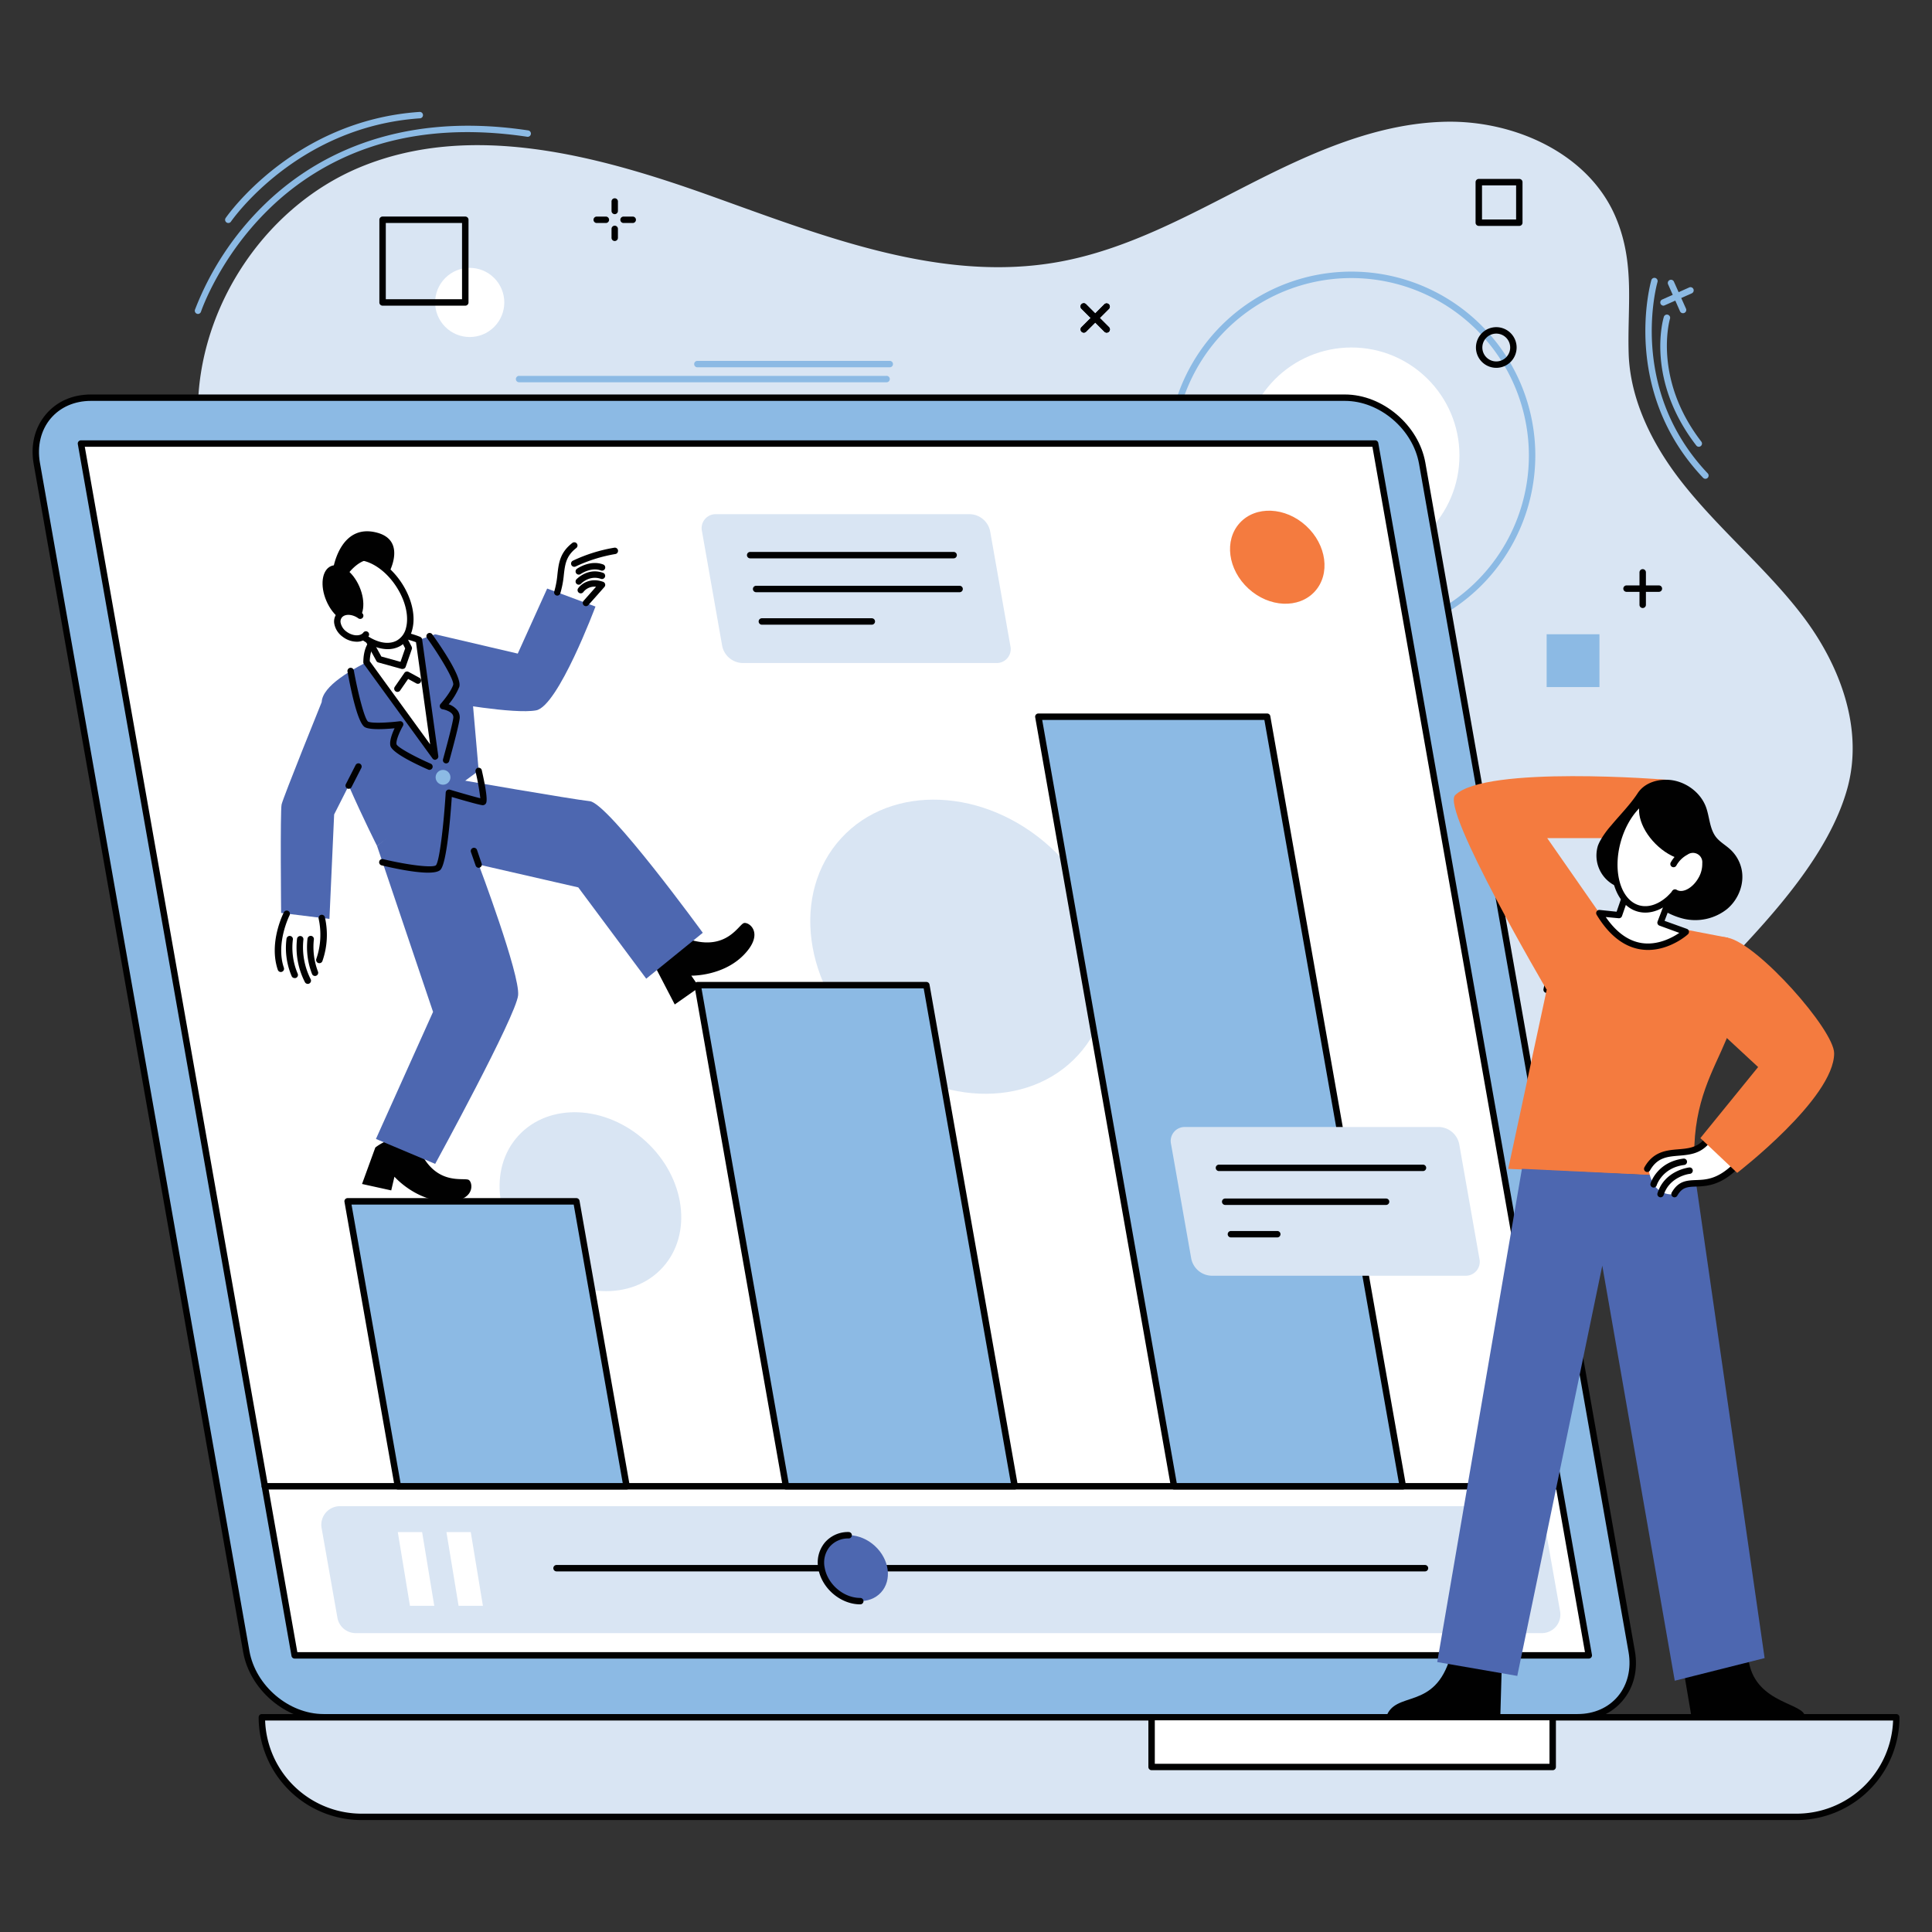
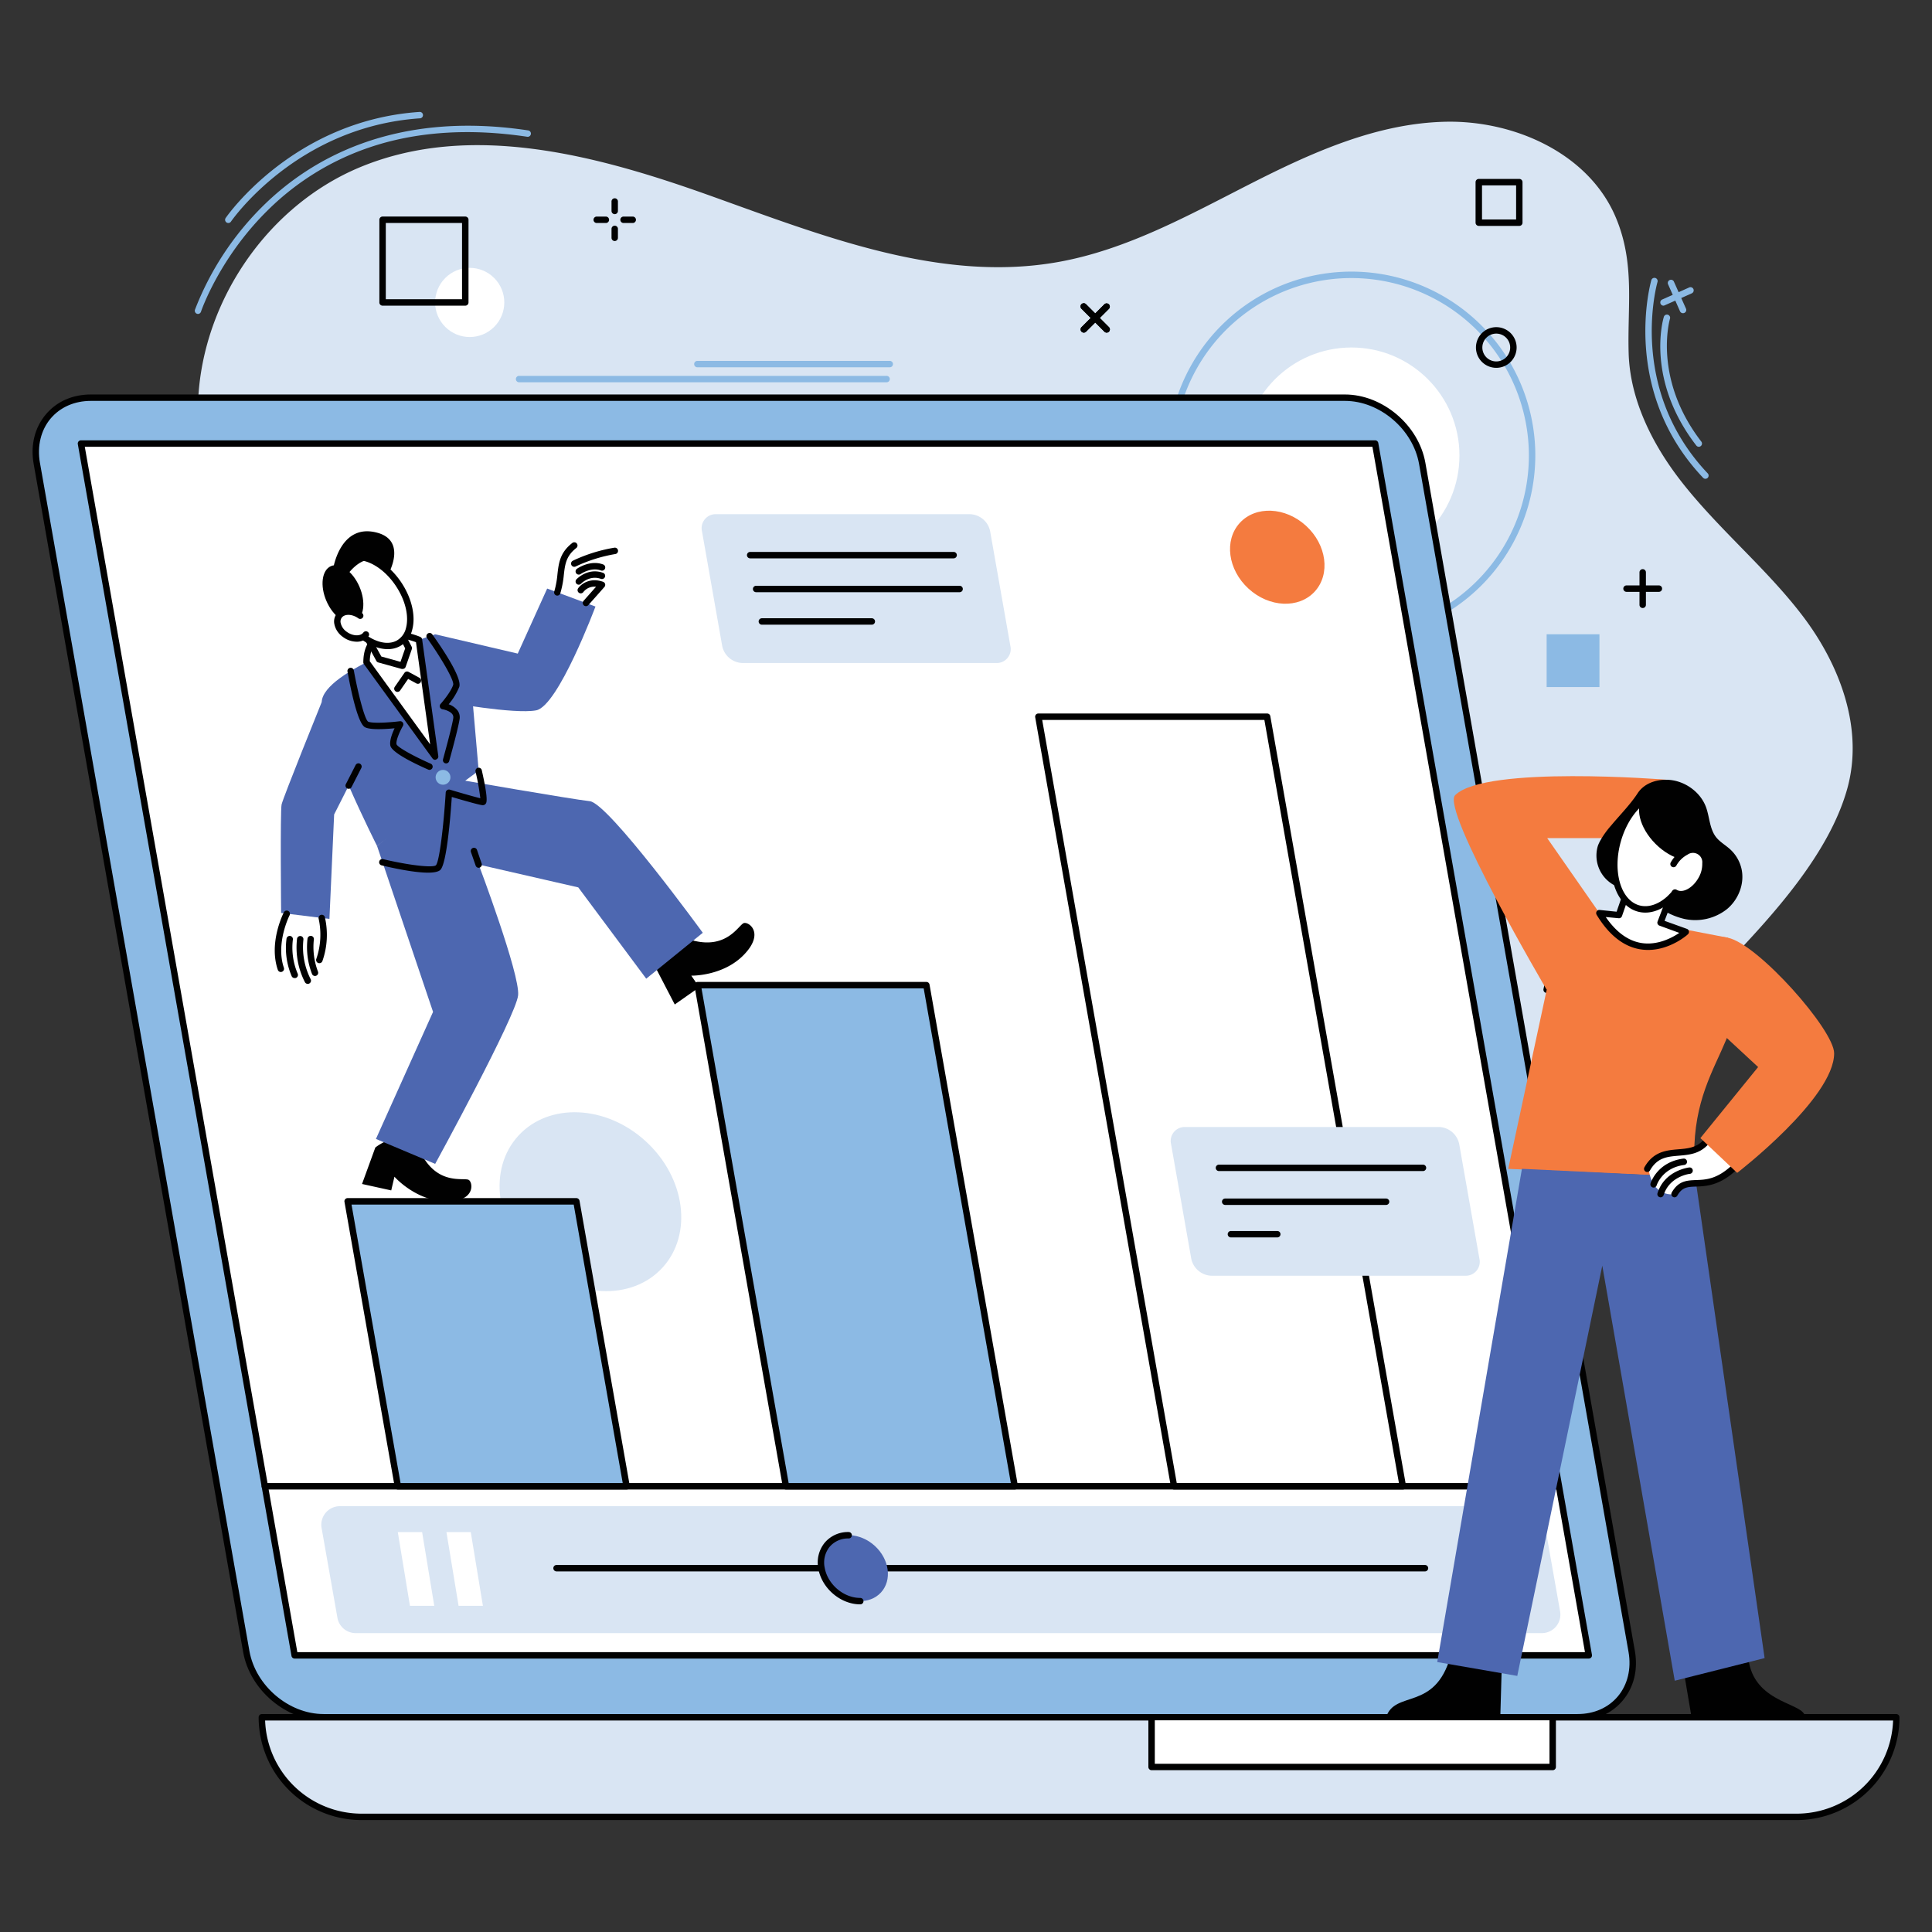
<svg xmlns="http://www.w3.org/2000/svg" data-name="Layer 1" id="Layer_1" viewBox="0 0 800 800">
  <rect x="0" y="0" width="800" height="800" fill="#333333" stroke="none" />
  <defs>
    <style>.cls-1{fill:#d9e5f3}.cls-2{fill:#fff}.cls-3{fill:#8cbae4}.cls-4{fill:#010101}.cls-5{fill:#f47b3f}.cls-6{fill:#4d67b0}</style>
  </defs>
  <path class="cls-1" d="M630.34 484.67c25.58-31.45 57.46-57.1 85.41-86.46 18.63-19.56 41.57-44.72 49.08-71.34C772 301.6 761.64 275 746.41 255s-35.29-36.29-50.74-56.3c-11.48-14.88-20.66-33.11-21.27-52.21-.62-19.59 2.74-37.25-5.31-56.4-11.09-26.42-41.81-40.27-70.42-39.68s-55.58 12.8-81.08 25.79-51 27.17-79.19 32.25C389.59 117.26 340.73 97.71 294 81s-99-30.78-144.82-11.8C108 86.26 79.9 130.68 82.06 175.19c3.67 75.36 81.33 127.65 97.83 201.27 11.23 50.14-7.59 103.64 5.11 153.45a124.62 124.62 0 0 0 174.4 81.81c18.45-8.8 35.22-22.29 55.4-25.53 23.56-3.77 46.76 7.17 70.43 10.18 33.38 4.25 67.3-10 91.57-32.46s33.02-54 53.54-79.24Z" />
  <circle class="cls-2" cx="194.5" cy="125.24" r="14.32" transform="rotate(-45 194.495 125.238)" />
  <path class="cls-3" d="M559.61 264.75a76.14 76.14 0 1 1 76.13-76.14 76.22 76.22 0 0 1-76.13 76.14Zm0-149.61a73.48 73.48 0 1 0 73.47 73.47 73.56 73.56 0 0 0-73.47-73.47Z" />
  <circle class="cls-2" cx="559.61" cy="188.61" r="44.72" />
  <path class="cls-4" d="M640.43 411.14a1.33 1.33 0 0 1-1.3-1.61l1.68-7.84a1.33 1.33 0 0 1 2.6.55l-1.68 7.85a1.33 1.33 0 0 1-1.3 1.05Z" />
  <path class="cls-3" d="M82 130a1.23 1.23 0 0 1-.42-.07 1.33 1.33 0 0 1-.85-1.68A122.09 122.09 0 0 1 109.19 85c19.16-18.79 53.72-39.42 109.52-31a1.33 1.33 0 0 1-.4 2.63C194.15 53 172 54.5 152.55 61.19a109.75 109.75 0 0 0-41.42 25.62c-20.34 19.9-27.85 42.07-27.92 42.29a1.34 1.34 0 0 1-1.21.9Z" />
  <path class="cls-3" d="M94.54 92.34a1.25 1.25 0 0 1-.74-.23 1.32 1.32 0 0 1-.36-1.84c.27-.4 27.82-40.34 80.22-43.92a1.33 1.33 0 1 1 .18 2.65c-51.07 3.49-77.93 42.36-78.2 42.76a1.33 1.33 0 0 1-1.1.58Zm611.67 105.92a1.31 1.31 0 0 1-1-.42c-34.48-36.38-21.56-81.4-21.42-81.85a1.33 1.33 0 0 1 1.65-.89 1.34 1.34 0 0 1 .9 1.65c-.13.44-12.6 44 20.8 79.27a1.33 1.33 0 0 1-1 2.24Z" />
  <path class="cls-3" d="M703.45 185a1.33 1.33 0 0 1-1.05-.52c-21-27.24-13.78-52.15-13.46-53.19a1.33 1.33 0 1 1 2.54.77c-.07.24-7.14 24.69 13 50.8a1.32 1.32 0 0 1-.24 1.86 1.29 1.29 0 0 1-.79.28Zm-6.57-55.31a1.34 1.34 0 0 1-1.22-.79l-4.95-11.19a1.33 1.33 0 0 1 .68-1.75 1.32 1.32 0 0 1 1.75.68l5 11.18a1.34 1.34 0 0 1-1.21 1.87Z" />
  <path class="cls-3" d="M688.81 126.57a1.33 1.33 0 0 1-.54-2.54l11.19-5a1.32 1.32 0 0 1 1.75.67 1.34 1.34 0 0 1-.68 1.76l-11.18 4.95a1.49 1.49 0 0 1-.54.16ZM367 158.29H215.06a1.33 1.33 0 1 1 0-2.65H367a1.33 1.33 0 1 1 0 2.65Zm1.43-6.2h-79.66a1.33 1.33 0 1 1 0-2.66h79.66a1.33 1.33 0 1 1 0 2.66Z" />
  <path class="cls-4" d="M192.65 126.57h-34.23a1.32 1.32 0 0 1-1.33-1.33V91a1.33 1.33 0 0 1 1.33-1.33h34.23A1.34 1.34 0 0 1 194 91v34.23a1.33 1.33 0 0 1-1.35 1.34Zm-32.9-2.66h31.57V92.34h-31.57Zm94.8-35.23a1.33 1.33 0 0 1-1.33-1.33v-3.8a1.33 1.33 0 1 1 2.65 0v3.8a1.33 1.33 0 0 1-1.32 1.33Zm0 11.12a1.32 1.32 0 0 1-1.33-1.33v-3.8a1.33 1.33 0 0 1 2.65 0v3.8a1.32 1.32 0 0 1-1.32 1.33Zm7.45-7.46h-3.8a1.33 1.33 0 1 1 0-2.66h3.8a1.33 1.33 0 0 1 0 2.66Zm-11.12 0h-3.79a1.33 1.33 0 0 1 0-2.66h3.79a1.33 1.33 0 1 1 0 2.66Zm378.24 1.2h-16.78a1.34 1.34 0 0 1-1.34-1.33V75.42a1.34 1.34 0 0 1 1.33-1.33h16.78a1.33 1.33 0 0 1 1.33 1.33v16.79a1.33 1.33 0 0 1-1.32 1.33Zm-15.45-2.66h14.12V76.75h-14.12Zm66.54 160.89a1.32 1.32 0 0 1-1.33-1.33V237a1.33 1.33 0 0 1 2.66 0v13.4a1.33 1.33 0 0 1-1.33 1.37Z" />
  <path class="cls-4" d="M686.91 245.07h-13.4a1.33 1.33 0 0 1 0-2.66h13.4a1.33 1.33 0 1 1 0 2.66ZM458.25 137.73a1.33 1.33 0 0 1-.94-.39l-9.47-9.47a1.33 1.33 0 1 1 1.88-1.88l9.47 9.47a1.33 1.33 0 0 1-.94 2.27Z" />
  <path class="cls-4" d="M448.78 137.73a1.33 1.33 0 0 1-.94-2.27l9.47-9.47a1.33 1.33 0 0 1 1.88 1.88l-9.47 9.47a1.33 1.33 0 0 1-.94.39Z" />
  <path class="cls-4" d="M458.25 137.73a1.33 1.33 0 0 1-.94-.39l-9.47-9.47a1.33 1.33 0 1 1 1.88-1.88l9.47 9.47a1.33 1.33 0 0 1-.94 2.27Z" />
  <path class="cls-4" d="M448.78 137.73a1.33 1.33 0 0 1-.94-2.27l9.47-9.47a1.33 1.33 0 0 1 1.88 1.88l-9.47 9.47a1.33 1.33 0 0 1-.94.39Zm170.8 14.58a8.42 8.42 0 1 1 8.42-8.41 8.42 8.42 0 0 1-8.42 8.41Zm0-14.17a5.76 5.76 0 1 0 5.75 5.76 5.76 5.76 0 0 0-5.75-5.76Z" />
  <path class="cls-3" d="M640.43 262.64h21.87v21.87h-21.87zm12.82 448.45H134c-15 0-29.36-12.18-32-27.21l-86.75-492c-2.65-15 7.38-27.2 22.41-27.2h519.25c15 0 29.35 12.18 32 27.2l86.75 492c2.65 15.03-7.39 27.21-22.41 27.21Z" />
  <path class="cls-4" d="M653.25 712.42H134c-15.62 0-30.56-12.7-33.31-28.31l-86.75-492c-1.37-7.74.41-15 5-20.47s11.14-8.29 18.72-8.29h519.25c15.61 0 30.56 12.7 33.31 28.3l86.75 492c1.36 7.74-.41 15-5 20.47s-11.13 8.3-18.72 8.3ZM37.63 166c-6.78 0-12.71 2.6-16.69 7.34s-5.63 11.35-4.4 18.3l86.74 492c2.54 14.4 16.31 26.11 30.7 26.11h519.27c6.79 0 12.72-2.61 16.69-7.35s5.63-11.34 4.41-18.3l-86.75-492c-2.54-14.39-16.31-26.1-30.69-26.1Z" />
  <path class="cls-1" d="M108.43 711.09H785.2a41.24 41.24 0 0 1-41.2 41.23H149.66a41.24 41.24 0 0 1-41.24-41.24l.01.01Z" />
  <path class="cls-4" d="M744 753.65H149.66a42.61 42.61 0 0 1-42.56-42.56 1.32 1.32 0 0 1 1.33-1.33H785.2a1.32 1.32 0 0 1 1.33 1.33A42.61 42.61 0 0 1 744 753.65Zm-634.22-41.23A40 40 0 0 0 149.66 751H744a40 40 0 0 0 39.89-38.58Z" />
  <path class="cls-2" d="M476.85 711.09h166.09v20.62H476.85z" />
  <path class="cls-4" d="M642.94 733H476.85a1.34 1.34 0 0 1-1.33-1.33v-20.58a1.33 1.33 0 0 1 1.33-1.33h166.09a1.33 1.33 0 0 1 1.33 1.33v20.62a1.34 1.34 0 0 1-1.33 1.29Zm-164.76-2.66h163.43v-18H478.18Z" />
  <path class="cls-2" d="M657.89 685.45H122L33.52 183.66h535.89l88.48 501.79z" />
  <path class="cls-4" d="M657.89 686.78H122a1.33 1.33 0 0 1-1.3-1.1L32.22 183.89a1.33 1.33 0 0 1 1.31-1.56h535.88a1.34 1.34 0 0 1 1.31 1.1l88.47 501.79a1.29 1.29 0 0 1-.29 1.08 1.32 1.32 0 0 1-1.01.48Zm-534.77-2.66H656.3L568.29 185H35.11Z" />
-   <ellipse class="cls-1" cx="397.35" cy="392.02" rx="55.77" ry="66.5" transform="rotate(-47.52 397.344 392.013)" />
  <ellipse class="cls-5" cx="528.89" cy="230.74" rx="17.64" ry="21.04" transform="rotate(-47.52 528.882 230.736)" />
  <ellipse class="cls-1" cx="244.48" cy="497.61" rx="33.92" ry="40.45" transform="rotate(-47.52 244.463 497.603)" />
  <path class="cls-1" d="M638.41 676.24H147.3a7.69 7.69 0 0 1-7.58-6.35l-6.56-37.21a7.69 7.69 0 0 1 7.57-9h491.12a7.68 7.68 0 0 1 7.57 6.36l6.58 37.18a7.68 7.68 0 0 1-7.59 9.02Z" />
  <path class="cls-4" d="M644.54 616.77H109.66a1.33 1.33 0 0 1 0-2.66h534.88a1.33 1.33 0 0 1 0 2.66Z" />
  <path class="cls-3" d="M259.48 615.44h-94.73l-20.81-117.98h94.74l20.8 117.98z" />
  <path class="cls-4" d="M259.48 616.77h-94.73a1.32 1.32 0 0 1-1.31-1.1l-20.8-118a1.29 1.29 0 0 1 .29-1.08 1.33 1.33 0 0 1 1-.48h94.73a1.35 1.35 0 0 1 1.31 1.1l20.8 118a1.32 1.32 0 0 1-1.31 1.56Zm-93.62-2.66h92l-20.3-115.32h-92Z" />
  <path class="cls-3" d="M420.18 615.44h-94.73l-36.59-207.51h94.73l36.59 207.51z" />
  <path class="cls-4" d="M420.18 616.77h-94.73a1.34 1.34 0 0 1-1.31-1.1l-36.59-207.51a1.32 1.32 0 0 1 1.31-1.56h94.73a1.32 1.32 0 0 1 1.31 1.1l36.59 207.51a1.34 1.34 0 0 1-.29 1.09 1.32 1.32 0 0 1-1.02.47Zm-93.61-2.66h92l-36.09-204.85h-92Z" />
-   <path class="cls-3" d="M580.89 615.44h-94.74l-56.19-318.71h94.73l56.2 318.71z" />
  <path class="cls-4" d="M580.89 616.77h-94.73a1.32 1.32 0 0 1-1.31-1.1L428.65 297a1.32 1.32 0 0 1 1.31-1.55h94.73a1.32 1.32 0 0 1 1.31 1.05l56.2 318.71a1.37 1.37 0 0 1-.29 1.09 1.35 1.35 0 0 1-1.02.47Zm-93.62-2.66h92l-55.72-316h-92Z" />
  <path class="cls-2" d="M179.82 664.94h-10.07l-5.03-30.54h10.07l5.03 30.54zm20.14 0h-10.07l-5.03-30.54h10.07l5.03 30.54z" />
  <path class="cls-4" d="M589.94 650.68H230.57a1.33 1.33 0 1 1 0-2.65h359.37a1.33 1.33 0 1 1 0 2.65Z" />
  <ellipse class="cls-6" cx="353.81" cy="649.35" rx="12.49" ry="14.9" transform="rotate(-47.52 353.798 649.34)" />
  <path class="cls-4" d="M356.22 664.33c-8.14 0-15.92-6.62-17.36-14.75a13 13 0 0 1 2.65-10.8 12.62 12.62 0 0 1 9.9-4.4 1.33 1.33 0 0 1 0 2.66 10 10 0 0 0-7.86 3.45 10.34 10.34 0 0 0-2.07 8.63c1.22 6.92 7.83 12.55 14.74 12.55a1.33 1.33 0 0 1 0 2.66Z" />
  <path class="cls-1" d="M412.53 274.54H307.38a8.83 8.83 0 0 1-8.34-7.09L290.68 220a5.79 5.79 0 0 1 5.84-7.09h105.15A8.81 8.81 0 0 1 410 220l8.36 47.41a5.78 5.78 0 0 1-5.83 7.13Z" />
  <path class="cls-4" d="M394.88 231.2h-84.25a1.33 1.33 0 0 1 0-2.66h84.25a1.33 1.33 0 0 1 0 2.66Zm2.47 14.02H313.1a1.33 1.33 0 0 1 0-2.66h84.25a1.33 1.33 0 1 1 0 2.66ZM361 258.67h-45.53a1.33 1.33 0 0 1 0-2.66H361a1.33 1.33 0 1 1 0 2.66Z" />
  <path class="cls-1" d="M606.76 528.25H501.61a8.83 8.83 0 0 1-8.34-7.08l-8.36-47.42a5.78 5.78 0 0 1 5.84-7.08H595.9a8.82 8.82 0 0 1 8.33 7.08l8.36 47.42a5.78 5.78 0 0 1-5.83 7.08Z" />
  <path class="cls-4" d="M589.11 484.91h-84.25a1.33 1.33 0 1 1 0-2.65h84.25a1.33 1.33 0 1 1 0 2.65Zm-15.17 14.03h-66.61a1.33 1.33 0 1 1 0-2.66h66.61a1.33 1.33 0 0 1 0 2.66Zm-45.05 13.45H509.7a1.33 1.33 0 0 1 0-2.66h19.19a1.33 1.33 0 1 1 0 2.66Z" />
  <path class="cls-5" d="m662.3 378.11-21.63-31.06h39.54l9.73-24.19s-74.93-6.06-87.4 6.41c-5.94 5.93 37.89 80.54 37.89 80.54Z" />
  <path class="cls-4" d="M662.83 347.75a37.1 37.1 0 0 1 4.37-6c3.61-4.34 7.84-8.57 10.92-13.29 2.53-3.87 7.17-5.6 11.82-5.58 7.17 0 14.31 4.88 16.62 11.73 1.35 4 1.41 8.64 4 12 1.61 2.06 4 3.35 5.91 5.12a15.63 15.63 0 0 1 4.6 7.83c1.47 6.12-1.11 12.88-6 16.91a21.17 21.17 0 0 1-17.79 4 29.49 29.49 0 0 1-10.52-4.88c-3.12-2.2-5.16-4.86-9-6.1-3.35-1.08-6.94-1.57-10-3.32a13.92 13.92 0 0 1-6.11-15.94 15.48 15.48 0 0 1 1.18-2.48Z" />
  <path class="cls-5" d="m624.52 484 77.48 3.43c-4.71-50.69 28.74-55.4 13.53-99.13l-67.65-13Z" />
  <path class="cls-2" d="m693.83 365.75-6.22 16.34 10.51 3.78s-20.24 18.13-35.82-7.76l8.08.84 6-17.47Z" />
  <path class="cls-4" d="M682.43 393.35a20.32 20.32 0 0 1-3-.22c-7-1.06-13.19-5.88-18.29-14.33a1.33 1.33 0 0 1 0-1.4 1.3 1.3 0 0 1 1.26-.61l7 .73 5.7-16.47a1.34 1.34 0 0 1 1.57-.86l17.4 4.27a1.33 1.33 0 0 1 .86.67 1.3 1.3 0 0 1 .07 1.09l-5.74 15.08 9.24 3.32a1.33 1.33 0 0 1 .85 1 1.32 1.32 0 0 1-.42 1.24c-.25.29-7.31 6.49-16.5 6.49Zm-17.52-13.63c4.34 6.31 9.34 9.93 14.91 10.78 6.66 1 12.63-2.23 15.54-4.21l-8.2-3a1.31 1.31 0 0 1-.79-1.72l5.68-14.94-14.76-3.62-5.66 16.33a1.32 1.32 0 0 1-1.39.88Z" />
  <ellipse class="cls-2" cx="685.1" cy="352.45" rx="24.64" ry="15.84" transform="rotate(-74.32 685.154 352.447)" />
  <path class="cls-4" d="M681.3 377.89a11.62 11.62 0 0 1-3.21-.44c-9.12-2.55-13.38-15.85-9.52-29.63s14.43-22.92 23.55-20.36 13.38 15.85 9.51 29.63a34 34 0 0 1-9.57 16.16c-3.44 3.05-7.17 4.64-10.76 4.64Zm7.59-48.22c-7.07 0-14.66 7.81-17.76 18.86-3.47 12.38 0 24.2 7.67 26.36 3.63 1 7.71-.27 11.49-3.63a31.23 31.23 0 0 0 8.78-14.89c3.47-12.37 0-24.19-7.67-26.36a9.26 9.26 0 0 0-2.51-.34Z" />
  <ellipse class="cls-4" cx="692.98" cy="341.97" rx="10.55" ry="17.23" transform="rotate(-45 692.978 341.969)" />
  <path class="cls-4" d="M600.66 685.76c-6.55 23-23 13.89-26.72 25.33h47.3l.55-19.05Zm96.69 7.1 3.09 18.23h46.94c.37-6-20-5.3-23.2-22.87Z" />
  <path class="cls-6" d="m701.95 487.43 28.74 199.15-37.21 9.37-30.01-171.86-35.2 169.87-33.14-5.74 35.07-204.24 71.75 3.45z" />
  <path class="cls-2" d="M706.12 473.18c5.14-4.57 15.94 5.46 11.43 10.8-6.88 8.14-20.31 3.23-23.94 10.48 0 0-9.62 2.06-11.05-11.22 6.93-10.06 17.78-3.14 23.56-10.06Z" />
  <path class="cls-4" d="M682.11 485.3a1.32 1.32 0 0 1-1.16-2c3.72-6.54 9.16-7 14-7.4 3.8-.32 7.38-.63 10.25-3.65a1.33 1.33 0 0 1 1.93 1.83c-3.57 3.76-7.83 4.12-12 4.47-4.75.4-8.85.74-11.88 6.06a1.31 1.31 0 0 1-1.14.69Z" />
  <path class="cls-4" d="M684.72 491.75a1.32 1.32 0 0 1-.39-.06 1.34 1.34 0 0 1-.88-1.66c.11-.36 2.85-8.9 13.62-10.28a1.33 1.33 0 0 1 .33 2.64c-9 1.15-11.31 8.13-11.41 8.43a1.33 1.33 0 0 1-1.27.93Z" />
  <path class="cls-4" d="M687.61 495.78a1.14 1.14 0 0 1-.4-.06 1.32 1.32 0 0 1-.87-1.66c2.93-9.34 12.71-10.59 13.12-10.64a1.32 1.32 0 0 1 1.48 1.16 1.34 1.34 0 0 1-1.16 1.48c-.37 0-8.5 1.13-10.9 8.79a1.33 1.33 0 0 1-1.27.93Z" />
  <path class="cls-4" d="M693.38 495.78a1.29 1.29 0 0 1-.65-.17 1.33 1.33 0 0 1-.5-1.81c2.77-4.89 6.3-5 10-5.16 4-.14 8.45-.31 14.4-5.65a1.33 1.33 0 1 1 1.78 2c-6.67 6-12.11 6.19-16.08 6.34-3.6.13-5.78.21-7.82 3.81a1.32 1.32 0 0 1-1.13.64Z" />
  <path class="cls-5" d="M715.48 388.3c12.37 2.48 44 38.14 44 47.85 0 18.61-40.15 49.51-40.15 49.51l-15.24-14.4L728 441.84l-18-16.69c-19-20.9-13.74-40.69 5.48-36.85Z" />
  <path class="cls-2" d="M704.33 364.39c-2.75 4.72-7.53 7.07-10.66 5.24s-3.44-7.14-.69-11.86 7.53-7.07 10.66-5.24 3.45 7.14.69 11.86Z" />
  <path class="cls-4" d="M696.08 371.59a6 6 0 0 1-3.08-.81 1.33 1.33 0 1 1 1.34-2.29c2.45 1.43 6.5-.76 8.84-4.77a11.42 11.42 0 0 0 1.69-6.27 3.87 3.87 0 0 0-6.11-3.56 11.34 11.34 0 0 0-4.63 4.55 1.33 1.33 0 1 1-2.3-1.34 14.15 14.15 0 0 1 5.75-5.6 6.48 6.48 0 0 1 9.94 5.8 14.1 14.1 0 0 1-2 7.76c-2.43 4.1-6.13 6.53-9.44 6.53ZM272 401.68l7.4 14.25 10.15-7.13-3.3-4.8s13.12.3 21.78-8.65 2.09-13.73 0-13.13-6.78 10.89-21 7.24S272 401.68 272 401.68Zm-116.59 73.49-5.5 15.09 12.09 2.66 1.33-5.67s8.65 9.87 21.09 10.2 11.53-7.74 9.68-8.87S181.51 491 174.6 478s-19.19-2.83-19.19-2.83Z" />
  <path class="cls-6" d="m156.12 350.27 23.2 68.73-23.65 52.61 24.53 10.33s33.48-61.22 34.34-69.81S198.22 358 198.22 358l41.23 9.45 28.14 37.8 23.42-19s-39-53.63-46.77-54.49-54.61-9-54.61-9Z" />
  <path class="cls-6" d="M156.12 350.27s-23.48-46.39-22.91-59.56 47-28.07 47-28.07L195 282.28l3.21 36.87Z" />
  <path class="cls-2" d="m151.77 274.22 28.41 39.07-6.7-48.29s-21.55-9.26-21.71 9.22Z" />
  <path class="cls-4" d="M180.18 314.62a1.35 1.35 0 0 1-1.08-.55L150.7 275a1.34 1.34 0 0 1-.26-.79c.05-5.18 1.7-8.87 4.9-11 6.85-4.47 18.18.3 18.66.51a1.31 1.31 0 0 1 .79 1l6.7 48.32a1.31 1.31 0 0 1-.82 1.41 1.23 1.23 0 0 1-.49.17Zm-27.07-40.82 25 34.42-5.86-42.3c-2.42-.9-10.67-3.59-15.48-.45-2.31 1.53-3.54 4.32-3.66 8.33Z" />
  <path class="cls-6" d="m180.18 262.64 34.21 8 12.18-26.93 20 7.45s-15.42 41.27-24.57 42.98-37.41-3.49-37.41-3.49Zm-46.97 28.07s-16 39.56-16.61 42.42-.19 44.9-.19 44.9l20 2.47 1.95-43.25 17.77-35.11Z" />
  <path class="cls-4" d="M198.22 359.33a1.34 1.34 0 0 1-1.26-.9l-1.96-5.62a1.34 1.34 0 0 1 .83-1.69 1.33 1.33 0 0 1 1.69.82l1.92 5.63a1.33 1.33 0 0 1-.82 1.69 1.29 1.29 0 0 1-.4.07Zm-20.96 2.02c-5.82 0-14.67-1.92-19.15-3a1.33 1.33 0 1 1 .62-2.58c10.52 2.51 20.49 3.66 21.78 2.51 1.46-1.6 3.21-16.57 4.05-30.11a1.35 1.35 0 0 1 .57-1 1.32 1.32 0 0 1 1.14-.19c4.9 1.46 10.29 3 12.62 3.55a96.66 96.66 0 0 0-2-11.1 1.33 1.33 0 0 1 2.59-.58c2.82 12.47 2 13.49 1.61 14a1.51 1.51 0 0 1-1.17.57c-1.11 0-8.43-2.11-12.84-3.41-.55 8.16-2.1 27.55-4.72 30.17-.82.82-2.7 1.17-5.1 1.17Zm.61-42.55a1.24 1.24 0 0 1-.53-.12c-5.58-2.44-15-7-15.69-9.88-.45-2 .73-5.1 1.74-7.24-3.68.36-9.9.75-12.21-.4-3-1.49-5.84-15.1-7.29-23.08a1.33 1.33 0 0 1 2.62-.47c1.69 9.33 4.43 20.09 5.9 21.19 1.65.82 8.68.41 13.13-.15a1.32 1.32 0 0 1 1.28.58 1.33 1.33 0 0 1 0 1.4c-1.28 2.25-3 6.1-2.61 7.6.56 1.33 7.78 5.23 14.15 8a1.33 1.33 0 0 1-.53 2.55Zm6.86-2.69a1.49 1.49 0 0 1-.36-.05 1.33 1.33 0 0 1-.92-1.64c0-.12 3.57-12.8 4.23-17 .11-.74.06-1.84-1.79-2.83a9.26 9.26 0 0 0-2.67-.9 1.33 1.33 0 0 1-.78-2.2s4.12-4.62 5.21-7.89c.54-1.81-5.18-11.52-10.86-19.44a1.33 1.33 0 0 1 2.16-1.55c3.79 5.3 12.49 18 11.22 21.83a27 27 0 0 1-4.39 7.19 7.88 7.88 0 0 1 3.66 2.53 4.8 4.8 0 0 1 .86 3.67c-.68 4.33-4.14 16.75-4.29 17.28a1.32 1.32 0 0 1-1.28 1Z" />
  <path class="cls-2" d="m148.16 256.9 8.84 16.11 9.68 2.69 2.54-7.28-8.96-17.49-12.1 5.97z" />
  <path class="cls-4" d="M166.68 277a1.48 1.48 0 0 1-.35 0l-9.68-2.69a1.3 1.3 0 0 1-.81-.64L147 257.54a1.33 1.33 0 0 1 .58-1.83l12.11-6a1.33 1.33 0 0 1 1.77.59l9 17.49a1.34 1.34 0 0 1 .07 1l-2.53 7.27a1.33 1.33 0 0 1-1.32.94Zm-8.78-5.15 7.94 2.2 1.93-5.56-8.09-15.82-9.68 4.81Z" />
  <path class="cls-2" d="m164.55 285.17 3.99-5.78 4.4 2.39-8.39 3.39z" />
  <path class="cls-4" d="M164.55 286.5a1.31 1.31 0 0 1-.75-.24 1.33 1.33 0 0 1-.34-1.85l4-5.78a1.33 1.33 0 0 1 1.73-.41l4.4 2.39a1.33 1.33 0 1 1-1.27 2.33l-3.32-1.81-3.31 4.79a1.33 1.33 0 0 1-1.14.58Z" />
  <path class="cls-2" d="m144.4 325.3 4-7.83Z" />
  <path class="cls-4" d="M144.4 326.63a1.29 1.29 0 0 1-.6-.14 1.33 1.33 0 0 1-.59-1.79l4-7.83a1.33 1.33 0 1 1 2.37 1.2l-4 7.83a1.33 1.33 0 0 1-1.18.73Z" />
  <circle class="cls-3" cx="183.45" cy="321.87" r="3.07" />
  <ellipse class="cls-2" cx="154.22" cy="249.06" rx="12.99" ry="20.43" transform="rotate(-33.95 154.212 249.054)" />
  <path class="cls-4" d="M160.55 268.8c-6.4 0-14-4.93-18.92-12.86-3.87-6.27-5.32-13.2-3.89-18.55a10.63 10.63 0 0 1 5.13-6.87c6.93-3.74 17.67 1.49 23.94 11.65 3.87 6.27 5.32 13.2 3.89 18.55a10.6 10.6 0 0 1-5.13 6.87 10.46 10.46 0 0 1-5.02 1.21ZM148 231.93a8.17 8.17 0 0 0-3.9.93 8 8 0 0 0-3.82 5.22c-1.25 4.65.09 10.81 3.58 16.46 5.55 9 14.71 13.8 20.42 10.71a8 8 0 0 0 3.83-5.21c1.24-4.66-.1-10.82-3.59-16.47-4.38-7.14-11.07-11.64-16.52-11.64Z" />
  <ellipse class="cls-4" cx="142.01" cy="245.9" rx="7.45" ry="12.51" transform="rotate(-23.32 142.018 245.92)" />
  <ellipse class="cls-2" cx="145.99" cy="258.84" rx="4.98" ry="6.77" transform="rotate(-57.91 146.003 258.847)" />
-   <path class="cls-4" d="M147.69 265.72a9.73 9.73 0 0 1-5.73-2 8.55 8.55 0 0 1-3.58-5.69 5.33 5.33 0 0 1 1.17-4.08c2.27-2.67 6.86-2.67 10.47 0a1.33 1.33 0 0 1-1.58 2.13c-2.4-1.78-5.55-2-6.86-.41a2.66 2.66 0 0 0-.56 2.05 6 6 0 0 0 2.52 3.87c2.4 1.78 5.54 2 6.86.41a1.33 1.33 0 1 1 2 1.72 6.08 6.08 0 0 1-4.71 2ZM143 239.17s5.36-8.78 12.21-7.38l5.87 5.31s7.28-13.18-4.83-16.5c-15.46-4.23-18.31 15-18.31 15Zm87.77 7.46a1.44 1.44 0 0 1-.4-.06 1.32 1.32 0 0 1-.86-1.66 36.78 36.78 0 0 0 1.31-7.08c.53-4.62 1-9 6.16-13a1.33 1.33 0 0 1 1.64 2.1c-4.26 3.32-4.66 6.81-5.16 11.22a38.85 38.85 0 0 1-1.46 7.55 1.33 1.33 0 0 1-1.23.93Z" />
+   <path class="cls-4" d="M147.69 265.72a9.73 9.73 0 0 1-5.73-2 8.55 8.55 0 0 1-3.58-5.69 5.33 5.33 0 0 1 1.17-4.08c2.27-2.67 6.86-2.67 10.47 0a1.33 1.33 0 0 1-1.58 2.13c-2.4-1.78-5.55-2-6.86-.41a2.66 2.66 0 0 0-.56 2.05 6 6 0 0 0 2.52 3.87c2.4 1.78 5.54 2 6.86.41a1.33 1.33 0 1 1 2 1.72 6.08 6.08 0 0 1-4.71 2M143 239.17s5.36-8.78 12.21-7.38l5.87 5.31s7.28-13.18-4.83-16.5c-15.46-4.23-18.31 15-18.31 15Zm87.77 7.46a1.44 1.44 0 0 1-.4-.06 1.32 1.32 0 0 1-.86-1.66 36.78 36.78 0 0 0 1.31-7.08c.53-4.62 1-9 6.16-13a1.33 1.33 0 0 1 1.64 2.1c-4.26 3.32-4.66 6.81-5.16 11.22a38.85 38.85 0 0 1-1.46 7.55 1.33 1.33 0 0 1-1.23.93Z" />
  <path class="cls-4" d="M237.8 234.7a1.33 1.33 0 0 1-.6-2.52 64.62 64.62 0 0 1 17.12-5.38 1.33 1.33 0 1 1 .45 2.62 63.14 63.14 0 0 0-16.36 5.13 1.34 1.34 0 0 1-.61.15Z" />
  <path class="cls-4" d="M239.67 237.94a1.33 1.33 0 0 1-.78-2.41c.22-.16 5.45-3.82 10.86-1.8a1.31 1.31 0 0 1 .78 1.7 1.33 1.33 0 0 1-1.71.79c-4.07-1.52-8.34 1.45-8.39 1.48a1.34 1.34 0 0 1-.76.24Z" />
  <path class="cls-4" d="M239.67 242.11a1.35 1.35 0 0 1-.92-.36 1.33 1.33 0 0 1-.05-1.87c.19-.2 4.73-4.93 11-2.69a1.32 1.32 0 0 1 .81 1.69 1.33 1.33 0 0 1-1.7.81c-4.64-1.65-8.07 1.86-8.21 2a1.29 1.29 0 0 1-.93.42Z" />
  <path class="cls-4" d="M242.64 251a1.33 1.33 0 0 1-1-2.21l5.17-5.83a5.79 5.79 0 0 0-5.26 2.2 1.33 1.33 0 0 1-2.2-1.49c1.2-1.79 4.92-4.68 10.38-2.76a1.34 1.34 0 0 1 .55 2.14l-6.65 7.5a1.3 1.3 0 0 1-.99.45ZM116.29 402.49a1.33 1.33 0 0 1-1.26-.91c-3.84-11.29 2.28-23.36 2.55-23.87a1.33 1.33 0 0 1 2.36 1.22c-.06.12-5.86 11.59-2.39 21.8a1.33 1.33 0 0 1-.84 1.68 1.25 1.25 0 0 1-.42.08Z" />
  <path class="cls-4" d="M122 405a1.33 1.33 0 0 1-1.22-.78 29.63 29.63 0 0 1-2.14-15.5 1.33 1.33 0 1 1 2.62.44 27.48 27.48 0 0 0 2 14 1.33 1.33 0 0 1-.67 1.76 1.31 1.31 0 0 1-.59.08Zm5.45 2.41a1.35 1.35 0 0 1-1.18-.7 31.49 31.49 0 0 1-3.27-18 1.33 1.33 0 0 1 2.63.4 29.25 29.25 0 0 0 3 16.33 1.34 1.34 0 0 1-.55 1.8 1.27 1.27 0 0 1-.63.17Zm2.98-3.28a1.32 1.32 0 0 1-1.24-.86 30.58 30.58 0 0 1-1.86-14.56 1.33 1.33 0 1 1 2.62.43 28.57 28.57 0 0 0 1.72 13.19 1.32 1.32 0 0 1-.77 1.71 1.27 1.27 0 0 1-.47.09Z" />
  <path class="cls-4" d="M132.22 398.83a1.55 1.55 0 0 1-.47-.08A1.33 1.33 0 0 1 131 397a30.69 30.69 0 0 0 .94-16.59 1.33 1.33 0 0 1 2.57-.68 32.75 32.75 0 0 1-1 18.21 1.32 1.32 0 0 1-1.29.89Z" />
</svg>